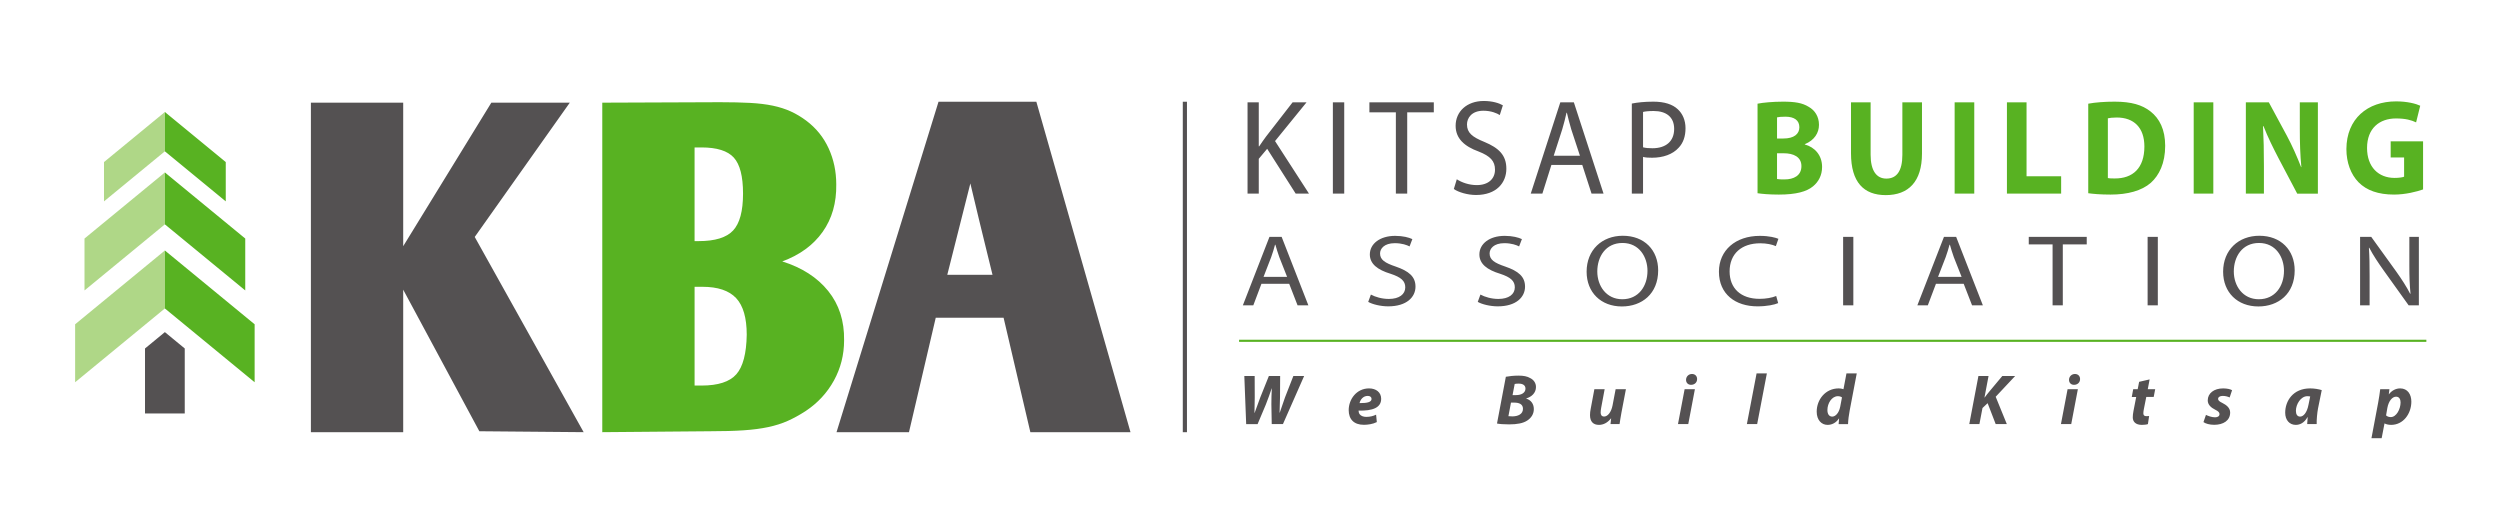
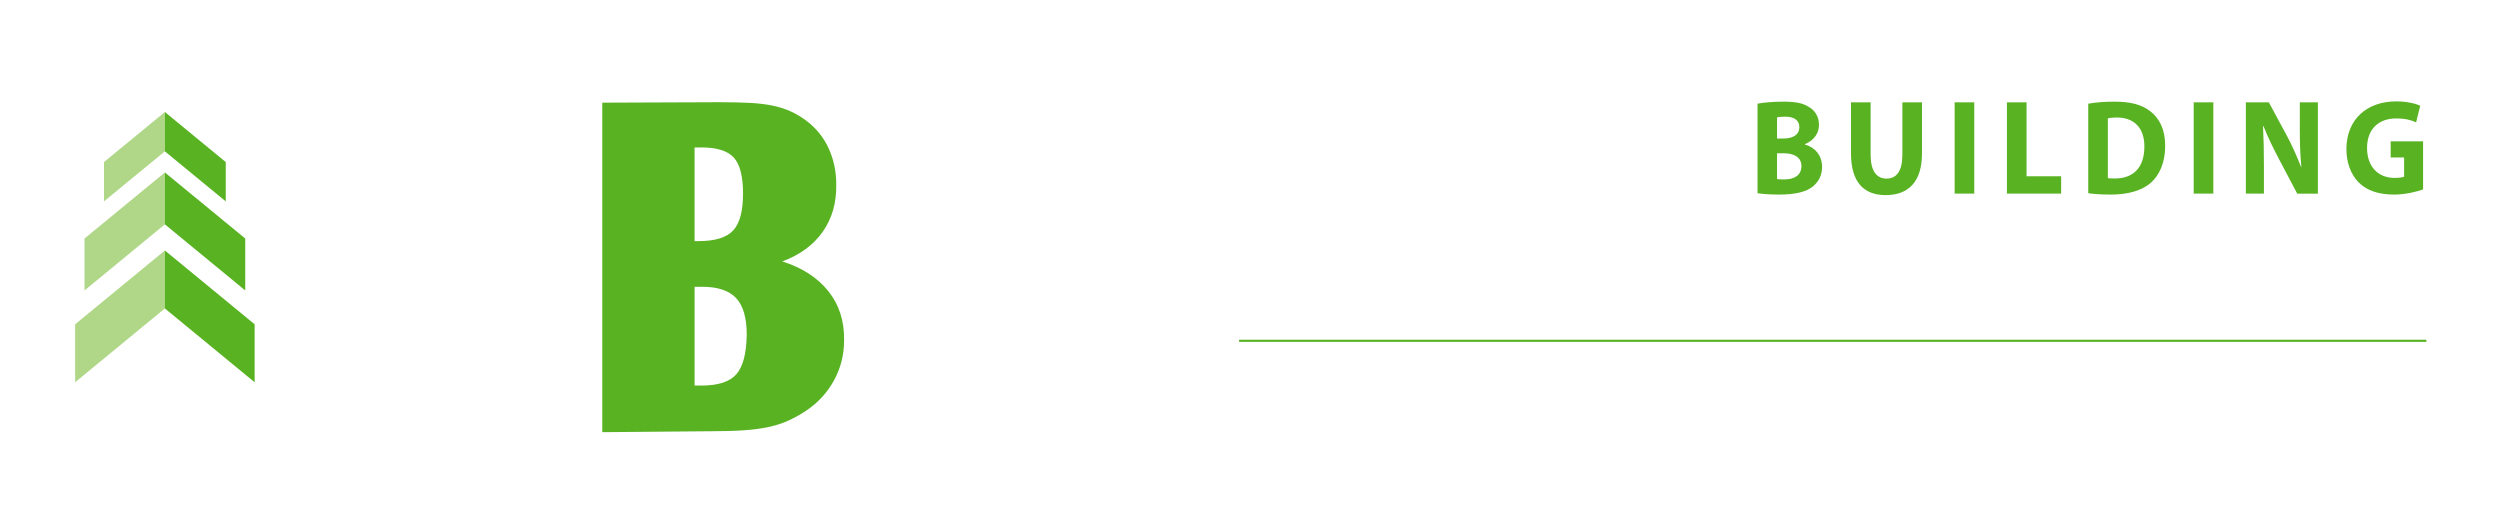
<svg xmlns="http://www.w3.org/2000/svg" id="Layer_1" version="1.1" viewBox="0 0 599 124">
-   <path d="M136.523,24.599h-18.797l-21.119,34.391V24.599h-22.115v78.949h22.115v-34.144l18.244,33.922,24.99.222-26.096-46.774,22.778-32.175ZM224.868,24.377l-24.436,79.171h17.359l6.414-27.423h16.254l6.413,27.423h23.995l-22.557-79.171h-23.442ZM226.969,65.842l5.529-21.893c.811,3.466,1.51,6.396,2.101,8.791.589,2.397,1.179,4.808,1.769,7.241.589,2.433,1.068,4.388,1.438,5.861h-10.837ZM313.047,24.52h-3.341l-6.371,8.21c-.525.715-1.082,1.494-1.638,2.337h-.095v-10.547h-2.69v21.874h2.69v-8.341l2.012-2.401,6.835,10.742h3.185l-8.134-12.593,7.547-9.281ZM319.356,46.394h2.721v-21.874h-2.721v21.874ZM328.108,26.921h6.341v19.473h2.72v-19.473h6.372v-2.401h-15.433v2.401ZM360.922,40.422c0-3.213-1.763-4.965-5.288-6.425-2.877-1.169-4.144-2.175-4.144-4.187,0-1.493,1.082-3.278,3.927-3.278,1.887,0,3.279.616,3.928,1.038l.742-2.337c-.895-.518-2.474-1.038-4.577-1.038-4.052,0-6.742,2.532-6.742,5.939,0,3.051,2.102,4.933,5.506,6.167,2.813,1.103,3.927,2.303,3.927,4.348,0,2.207-1.608,3.7-4.36,3.7-1.855,0-3.588-.616-4.794-1.395l-.712,2.336c1.114.779,3.31,1.428,5.321,1.428,4.917,0,7.267-2.953,7.267-6.296ZM384.211,46.394l-7.114-21.874h-3.247l-7.083,21.874h2.784l2.165-6.88h7.393l2.226,6.88h2.877ZM372.273,37.307l2.041-6.329c.401-1.331.741-2.694,1.02-3.96h.093c.31,1.266.619,2.565,1.052,3.992l2.072,6.297h-6.277ZM393.674,37.599c.619.162,1.361.194,2.165.194,2.629,0,4.948-.811,6.371-2.401,1.083-1.136,1.64-2.694,1.64-4.673,0-1.915-.712-3.506-1.856-4.544-1.236-1.169-3.185-1.818-5.844-1.818-2.165,0-3.866.195-5.165.455v21.582h2.689v-8.795ZM393.674,26.824c.465-.13,1.361-.227,2.536-.227,2.97,0,4.918,1.396,4.918,4.284,0,2.985-1.978,4.64-5.226,4.64-.898,0-1.641-.064-2.228-.227v-8.47ZM304.161,56.756l-6.374,16.402h2.505l1.949-5.159h6.651l2.005,5.159h2.589l-6.403-16.402h-2.922ZM302.741,66.345l1.837-4.746c.363-.997.668-2.019.919-2.968h.083c.279.949.557,1.922.947,2.993l1.864,4.721h-5.65ZM334.39,63.862c-2.589-.876-3.729-1.631-3.729-3.138,0-1.121.974-2.459,3.536-2.459,1.696,0,2.95.463,3.534.779l.668-1.752c-.808-.389-2.227-.779-4.119-.779-3.647,0-6.068,1.899-6.068,4.453,0,2.287,1.893,3.699,4.954,4.624,2.534.828,3.535,1.729,3.535,3.261,0,1.654-1.447,2.774-3.924,2.774-1.67,0-3.229-.462-4.315-1.046l-.639,1.752c1.002.584,2.976,1.07,4.787,1.07,4.425,0,6.541-2.215,6.541-4.722,0-2.408-1.588-3.722-4.761-4.818ZM359.025,71.625c-1.67,0-3.229-.462-4.315-1.046l-.64,1.752c1.003.584,2.978,1.07,4.788,1.07,4.425,0,6.541-2.215,6.541-4.722,0-2.408-1.587-3.722-4.761-4.818-2.589-.876-3.729-1.631-3.729-3.138,0-1.121.974-2.459,3.535-2.459,1.697,0,2.949.463,3.534.779l.669-1.752c-.809-.389-2.228-.779-4.119-.779-3.647,0-6.069,1.899-6.069,4.453,0,2.287,1.893,3.699,4.955,4.624,2.534.828,3.535,1.729,3.535,3.261,0,1.654-1.447,2.774-3.924,2.774ZM388.836,56.488c-5.011,0-8.684,3.407-8.684,8.615,0,4.966,3.45,8.323,8.433,8.323h.028c4.759,0,8.684-3.018,8.684-8.639,0-4.868-3.311-8.299-8.461-8.299ZM388.724,71.698h-.026c-3.814,0-5.985-3.188-5.985-6.644,0-3.553,2.004-6.839,6.04-6.839s5.985,3.408,5.985,6.668c0,3.725-2.171,6.814-6.014,6.814ZM421.737,58.29c1.558,0,2.866.291,3.757.681l.612-1.752c-.641-.268-2.143-.706-4.453-.706-5.818,0-9.797,3.456-9.797,8.589,0,5.379,3.951,8.299,9.239,8.299,2.282,0,4.092-.39,4.955-.778l-.474-1.704c-.974.414-2.476.682-3.98.682-4.536,0-7.181-2.555-7.181-6.57,0-4.282,2.923-6.74,7.321-6.74ZM444.06,56.756h-2.448v16.402h2.448v-16.402ZM475.096,73.158l-6.401-16.402h-2.922l-6.374,16.402h2.505l1.948-5.159h6.651l2.004,5.159h2.589ZM464.352,66.345l1.838-4.746c.36-.997.667-2.019.918-2.968h.084c.277.949.555,1.922.944,2.993l1.865,4.721h-5.65ZM486.092,58.557h5.706v14.601h2.449v-14.601h5.734v-1.801h-13.89v1.801ZM514.568,73.158h2.447v-16.402h-2.447v16.402ZM541.344,56.488c-5.011,0-8.685,3.407-8.685,8.615,0,4.966,3.452,8.323,8.434,8.323h.027c4.76,0,8.685-3.018,8.685-8.639,0-4.868-3.312-8.299-8.461-8.299ZM541.233,71.698h-.029c-3.813,0-5.984-3.188-5.984-6.644,0-3.553,2.004-6.839,6.04-6.839s5.984,3.408,5.984,6.668c0,3.725-2.17,6.814-6.011,6.814ZM577.279,56.756v6.887c0,2.531.055,4.526.277,6.716l-.083.024c-.862-1.679-1.976-3.407-3.341-5.329l-5.982-8.299h-2.672v16.402h2.281v-7.009c0-2.726-.027-4.696-.168-6.766l.084-.024c.919,1.777,2.171,3.651,3.479,5.475l5.957,8.323h2.448v-16.402h-2.281ZM34.744,83.494v15.58h9.521v-15.58l-4.76-3.92-4.761,3.92ZM283.397,103.548h1V24.377h-1v79.171ZM307.888,95.216c-.443,1.232-.872,2.48-1.266,3.678h-.034c.052-1.129.086-2.274.103-3.66l.033-5.149h-2.701l-2.071,5.166c-.53,1.403-.957,2.566-1.35,3.695h-.033c.033-1.027.05-2.344.067-3.729l-.017-5.132h-2.48l.445,11.529h2.737l1.967-4.67c.581-1.419.975-2.651,1.403-3.883h.033c-.067,1.301-.102,2.464-.102,3.815l.085,4.738h2.685l5.081-11.529h-2.583l-2.002,5.132ZM328.023,93.06c-3.028,0-4.875,2.651-4.875,5.2,0,2.172,1.231,3.523,3.627,3.523.924,0,2.137-.154,3.112-.65l-.172-1.778c-.667.324-1.435.53-2.343.53-.718,0-1.283-.223-1.608-.649-.171-.24-.256-.616-.256-.856,3.353.086,5.422-.684,5.422-2.822,0-1.557-1.215-2.497-2.907-2.497ZM325.748,96.585c.171-.788.822-1.728,1.967-1.728.565,0,.906.29.906.718,0,.753-.957,1.026-2.873,1.01ZM368.018,92.719c0-.975-.564-1.711-1.334-2.103-.77-.462-1.658-.616-2.856-.616-1.146,0-2.207.12-3.028.273l-2.121,11.204c.564.119,1.608.205,2.908.205,1.916,0,3.37-.273,4.345-.924.906-.599,1.573-1.505,1.573-2.736,0-1.267-.701-2.173-1.811-2.515v-.051c1.248-.36,2.325-1.284,2.325-2.737ZM362.356,99.766c-.36,0-.65-.017-.941-.051l.616-3.25h.769c1.146,0,2.104.342,2.104,1.488,0,1.283-1.215,1.812-2.549,1.812ZM363.227,94.669h-.819l.512-2.669c.189-.051.53-.085.958-.085.941,0,1.625.359,1.625,1.197,0,.975-.924,1.557-2.275,1.557ZM386.373,97.115c-.325,1.676-1.18,2.685-2.018,2.685-.634,0-.839-.427-.839-.975,0-.309.053-.718.12-1.095l.838-4.481h-2.463l-.873,4.669c-.119.582-.171,1.078-.171,1.54,0,1.591.805,2.343,2.14,2.343,1.009,0,2.034-.461,2.89-1.556h.035l-.155,1.368h2.173c.119-.752.239-1.659.444-2.72l1.078-5.645h-2.463l-.736,3.866ZM402.043,101.613h2.463l1.591-8.364h-2.463l-1.591,8.364ZM405.396,89.605c-.754,0-1.404.564-1.421,1.402,0,.736.514,1.198,1.197,1.198.787,0,1.454-.514,1.454-1.386,0-.736-.513-1.215-1.231-1.215ZM418.551,101.613h2.463l2.326-12.145h-2.463l-2.326,12.145ZM441.696,93.249c-.36-.137-.805-.189-1.147-.189-3.164,0-5.267,2.668-5.267,5.576,0,2.035,1.18,3.164,2.6,3.164.975,0,2.001-.427,2.736-1.539h.035l-.119,1.352h2.257c.034-.992.187-2.172.394-3.25l1.693-8.895h-2.464l-.717,3.78ZM440.908,97.474c-.325,1.591-1.197,2.344-1.898,2.344-.719,0-1.163-.564-1.163-1.573,0-1.608,1.043-3.319,2.516-3.319.41,0,.786.137.974.291l-.428,2.258ZM479.757,90.084l-3.199,3.832c-.324.411-.685.821-1.025,1.317h-.051l.974-5.149h-2.428l-2.19,11.529h2.429l.735-3.849,1.232-1.163,1.933,5.012h2.668l-2.668-6.552,4.669-4.978h-3.078ZM497.155,89.605c-.753,0-1.404.564-1.42,1.402,0,.736.512,1.198,1.196,1.198.787,0,1.454-.514,1.454-1.386,0-.736-.514-1.215-1.23-1.215ZM493.802,101.613h2.463l1.592-8.364h-2.464l-1.591,8.364ZM515.048,90.905l-2.515.582-.342,1.762h-1.077l-.342,1.864h1.06l-.65,3.336c-.119.633-.171,1.095-.171,1.556,0,1.044.701,1.796,2.172,1.796.53,0,1.146-.067,1.454-.188l.291-1.934c-.223.035-.462.035-.684.035-.53,0-.701-.291-.701-.702,0-.29.069-.718.137-1.06l.564-2.84h1.78l.358-1.864h-1.779l.445-2.344ZM532.548,94.857c.736,0,1.317.204,1.676.376l.582-1.745c-.411-.239-1.181-.428-2.154-.428-2.156,0-3.679,1.147-3.679,2.874,0,1.043.805,1.744,1.778,2.224.77.376,1.044.667,1.044,1.078s-.359.752-1.059.752c-.805,0-1.711-.342-2.19-.581l-.598,1.727c.496.377,1.504.65,2.564.65,2.207,0,3.832-1.026,3.832-2.942,0-1.163-.958-1.83-1.863-2.292-.686-.325-1.027-.615-1.027-.958,0-.444.445-.734,1.095-.734ZM547.534,98.894c0,1.744,1.025,2.907,2.531,2.907.975,0,2.035-.461,2.805-1.847h.051c-.051.599-.102,1.163-.119,1.659h2.274c-.034-1.043.121-2.686.326-3.764l.889-4.379c-.701-.222-1.779-.41-2.772-.41-4.121,0-5.985,3.011-5.985,5.833ZM553.126,96.926c-.376,2.053-1.282,2.892-2.017,2.892-.686,0-1.011-.564-1.011-1.386,0-1.557,1.163-3.507,2.755-3.507.238,0,.479.034.666.069l-.393,1.932ZM575.074,93.06c-1.01,0-2.001.496-2.686,1.402h-.034l.154-1.214h-2.207c-.102.854-.308,2.241-.496,3.233l-1.606,8.518h2.444l.684-3.54h.035c.291.17.872.341,1.556.341,2.908,0,4.841-2.668,4.841-5.576,0-1.71-.872-3.164-2.685-3.164ZM572.832,99.937c-.479,0-.854-.153-1.129-.41l.309-1.796c.309-1.643,1.163-2.686,2.086-2.686.806,0,1.078.701,1.078,1.368,0,1.643-1.025,3.523-2.344,3.523Z" fill="#545152" />
  <path d="M24.918,38.828v9.42l14.587-11.995v-9.419l-14.587,11.994ZM18,91.586l21.505-17.683v-13.887l-21.505,17.683v13.887ZM20.247,69.588l19.258-15.835v-12.436l-19.258,15.836v12.435Z" fill="#afd787" />
  <path d="M187.43,62.636c4.202-1.548,7.426-3.906,9.676-7.076,2.247-3.169,3.334-6.968,3.261-11.389,0-3.097-.608-5.972-1.824-8.625-1.217-2.653-3.005-4.865-5.363-6.635-1.181-.883-2.415-1.621-3.704-2.212-1.291-.588-2.729-1.05-4.313-1.381-1.586-.332-3.41-.554-5.473-.665-2.065-.109-4.461-.165-7.187-.165l-28.196.111v78.949l25.874-.222c3.096,0,5.75-.072,7.961-.223,2.212-.146,4.183-.402,5.916-.772,1.73-.368,3.298-.864,4.699-1.493,1.4-.625,2.837-1.417,4.313-2.377,2.874-1.917,5.122-4.349,6.744-7.297,1.621-2.949,2.432-6.155,2.432-9.62.074-4.645-1.198-8.587-3.814-11.831-2.617-3.244-6.285-5.602-11.002-7.077ZM166.422,35.325h1.657c3.686,0,6.266.812,7.741,2.433,1.474,1.621,2.212,4.496,2.212,8.623,0,4.202-.793,7.151-2.377,8.846-1.586,1.698-4.332,2.544-8.238,2.544h-.995v-22.446ZM176.428,89.67c-1.586,1.808-4.367,2.71-8.349,2.71h-1.657v-23.663h1.879c3.686,0,6.375.904,8.072,2.71,1.695,1.806,2.543,4.736,2.543,8.79-.074,4.498-.903,7.649-2.488,9.453ZM296.88,81.406v.5h284.476v-.5h-284.476ZM493.849,42.24h-8.289v-17.72h-4.7v21.874h12.989v-4.154ZM515.342,43.798c1.98-1.786,3.435-4.674,3.435-8.86,0-3.895-1.362-6.556-3.526-8.244-1.979-1.558-4.578-2.337-8.568-2.337-2.35,0-4.607.163-6.34.487v21.452c1.145.163,2.907.325,5.352.325,4.083,0,7.454-.909,9.648-2.823ZM505.043,28.349c.403-.097,1.114-.194,2.134-.194,4.083,0,6.619,2.401,6.619,6.945,0,5.225-2.813,7.691-7.114,7.658-.556,0-1.235,0-1.639-.097v-14.312ZM530.312,24.52h-4.701v21.874h4.701v-21.874ZM542.435,39.806c0-3.57-.062-6.654-.216-9.574h.123c.989,2.563,2.382,5.355,3.619,7.724l4.453,8.438h4.95v-21.874h-4.33v6.361c0,3.31.092,6.263.371,9.152h-.062c-.959-2.467-2.166-5.193-3.401-7.497l-4.33-8.016h-5.506v21.874h4.329v-6.588ZM573.61,46.621c2.753,0,5.505-.714,6.959-1.234v-11.521h-7.764v3.863h3.218v4.608c-.372.162-1.238.292-2.289.292-3.867,0-6.588-2.629-6.588-7.172,0-4.738,3-7.075,6.928-7.075,2.289,0,3.68.389,4.825.941l.989-3.992c-1.021-.487-3.094-1.039-5.783-1.039-6.836,0-11.877,4.154-11.908,11.424,0,3.214,1.051,6.069,2.937,7.984,1.918,1.915,4.67,2.921,8.476,2.921ZM434.406,44.641c1.299-1.071,2.166-2.629,2.166-4.641,0-2.823-1.764-4.738-4.146-5.387v-.065c2.32-.941,3.402-2.726,3.402-4.641,0-2.012-1.019-3.505-2.473-4.316-1.517-.942-3.279-1.234-6.156-1.234-2.38,0-4.855.227-6.092.487v21.452c1.051.163,2.782.325,5.103.325,4.145,0,6.681-.714,8.196-1.98ZM425.777,28.122c.372-.098.959-.163,2.01-.163,2.135,0,3.34.877,3.34,2.532,0,1.623-1.299,2.694-3.803,2.694h-1.547v-5.063ZM425.777,36.723h1.607c2.351,0,4.237.876,4.237,3.083,0,2.303-1.886,3.18-4.02,3.18-.804,0-1.36,0-1.824-.097v-6.166ZM473.034,24.52h-4.702v21.874h4.702v-21.874ZM451.819,46.75c5.442,0,8.689-3.212,8.689-9.962v-12.268h-4.701v12.559c0,3.895-1.359,5.712-3.835,5.712-2.382,0-3.773-1.915-3.773-5.712v-12.559h-4.701v12.203c0,6.944,3.062,10.027,8.321,10.027ZM39.505,73.903l21.505,17.683v-13.887l-21.505-17.683v13.887ZM54.092,38.828l-14.587-11.994v9.419l14.587,11.995v-9.42ZM58.762,57.153l-19.257-15.836v12.436l19.257,15.835v-12.435Z" fill="#58b222" />
</svg>